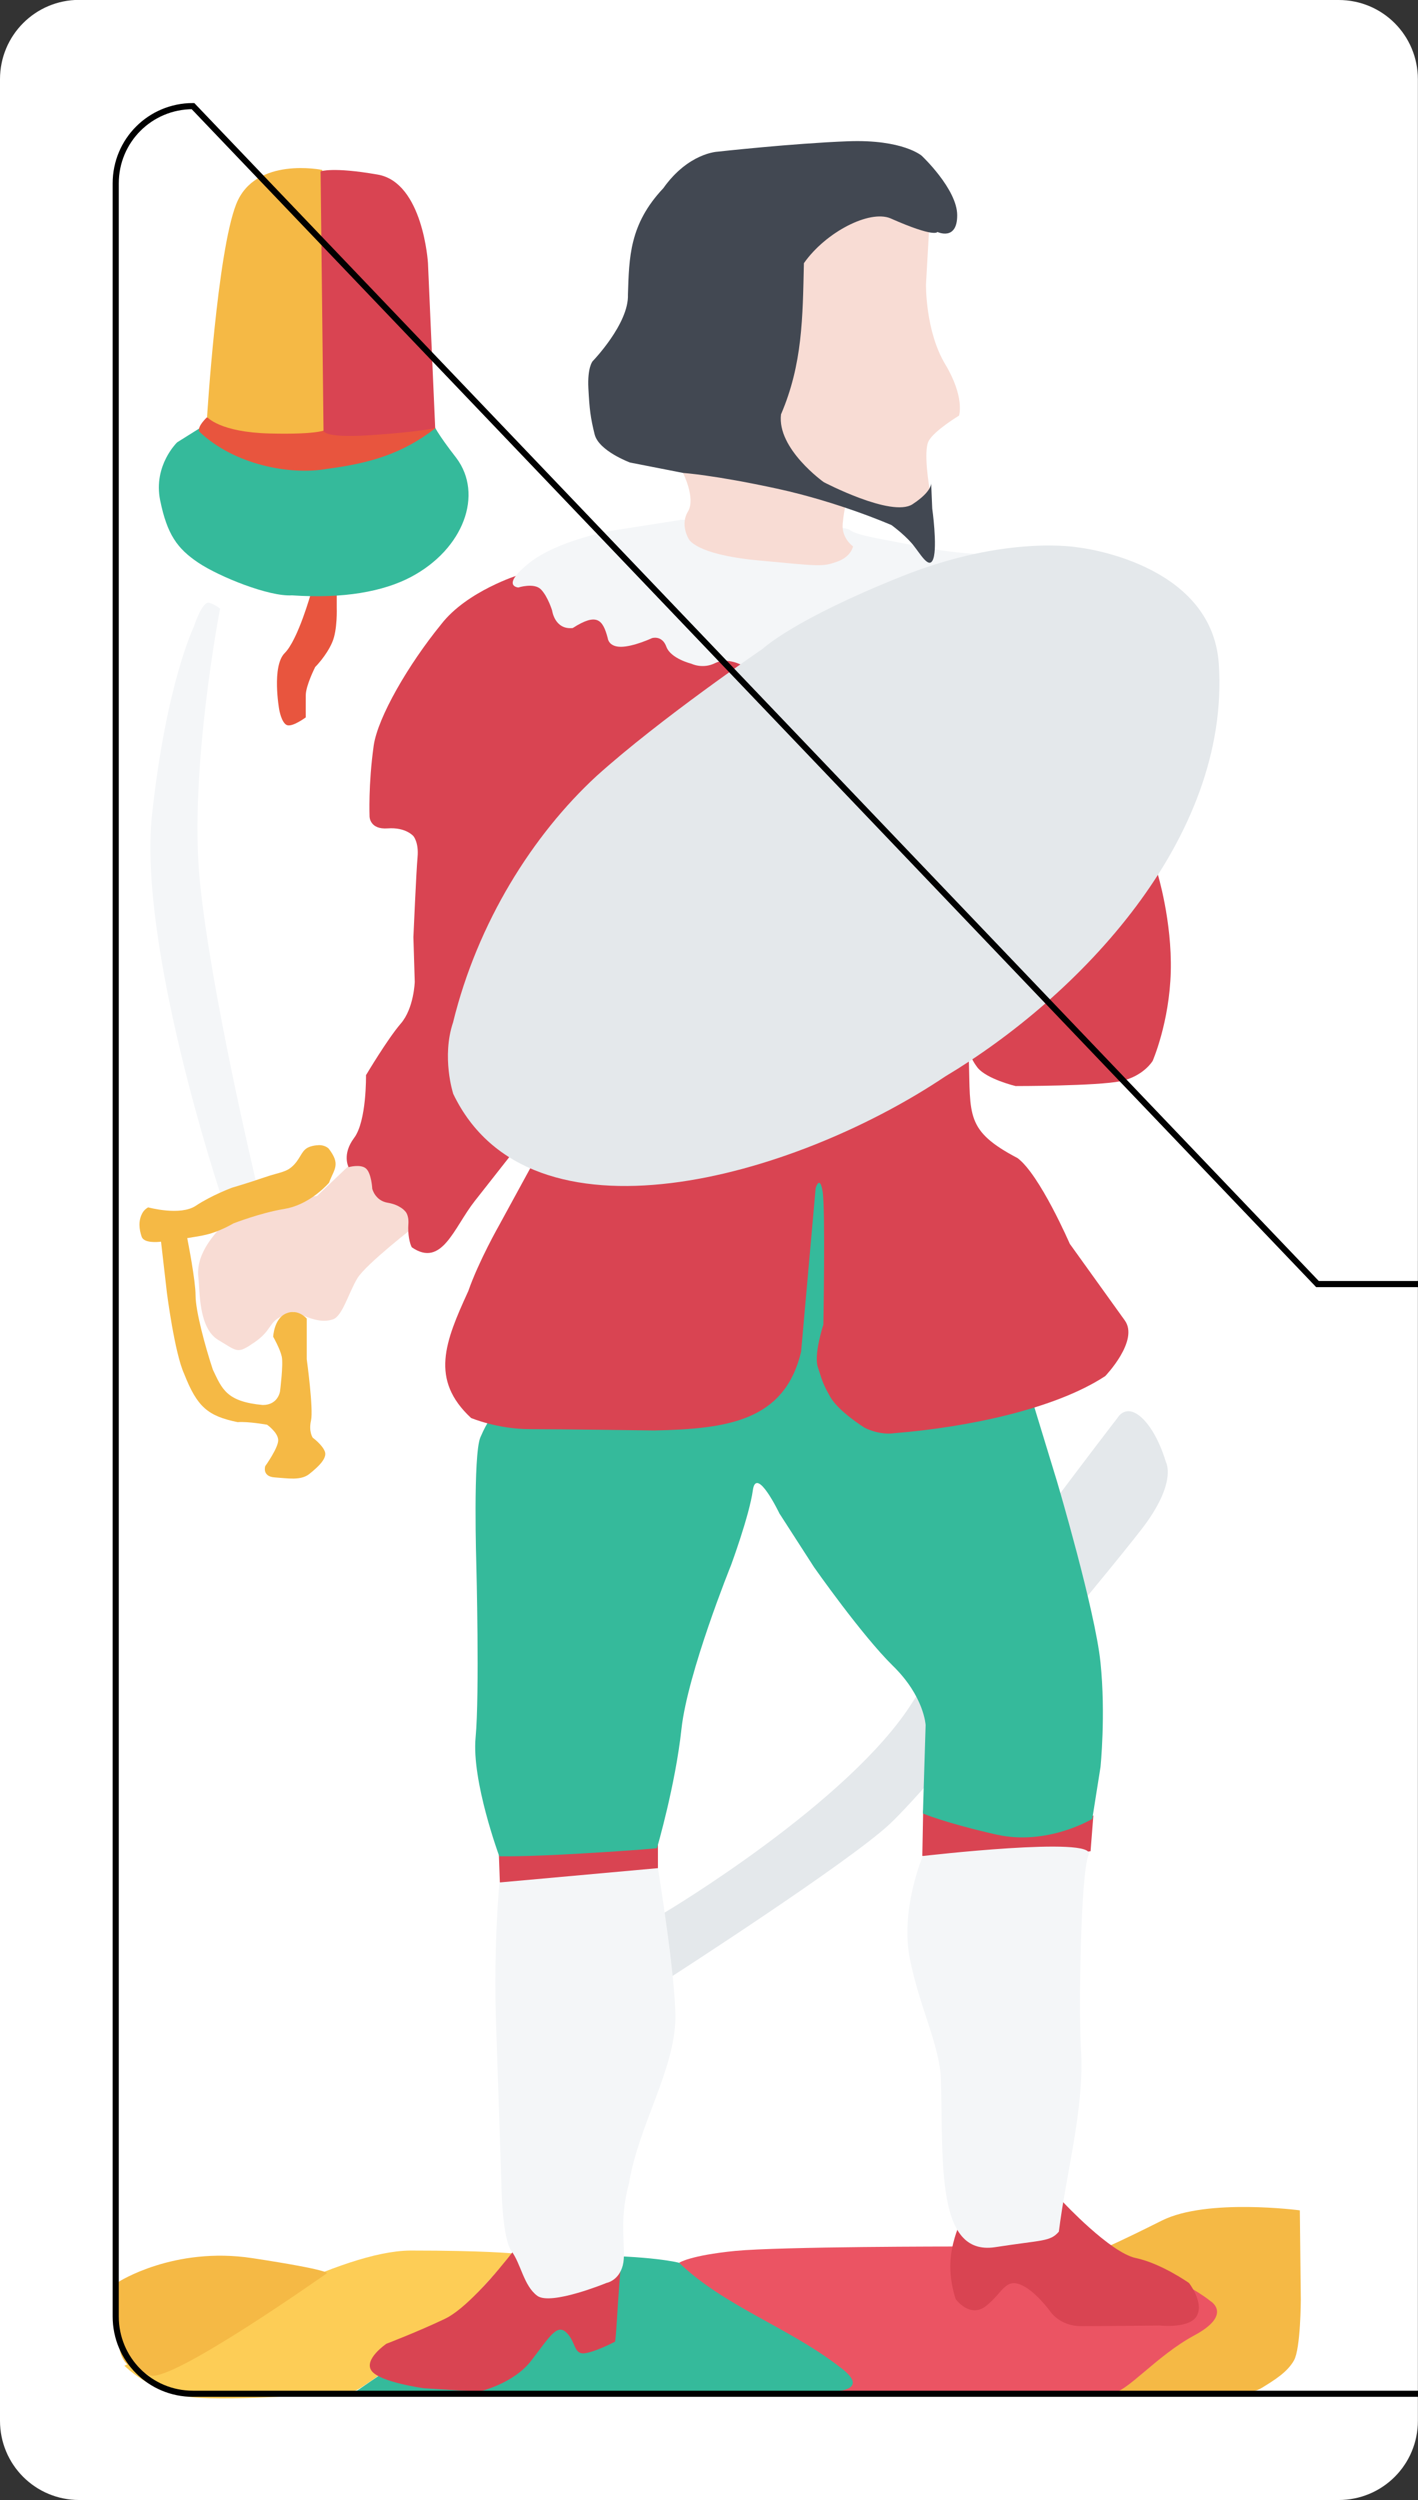
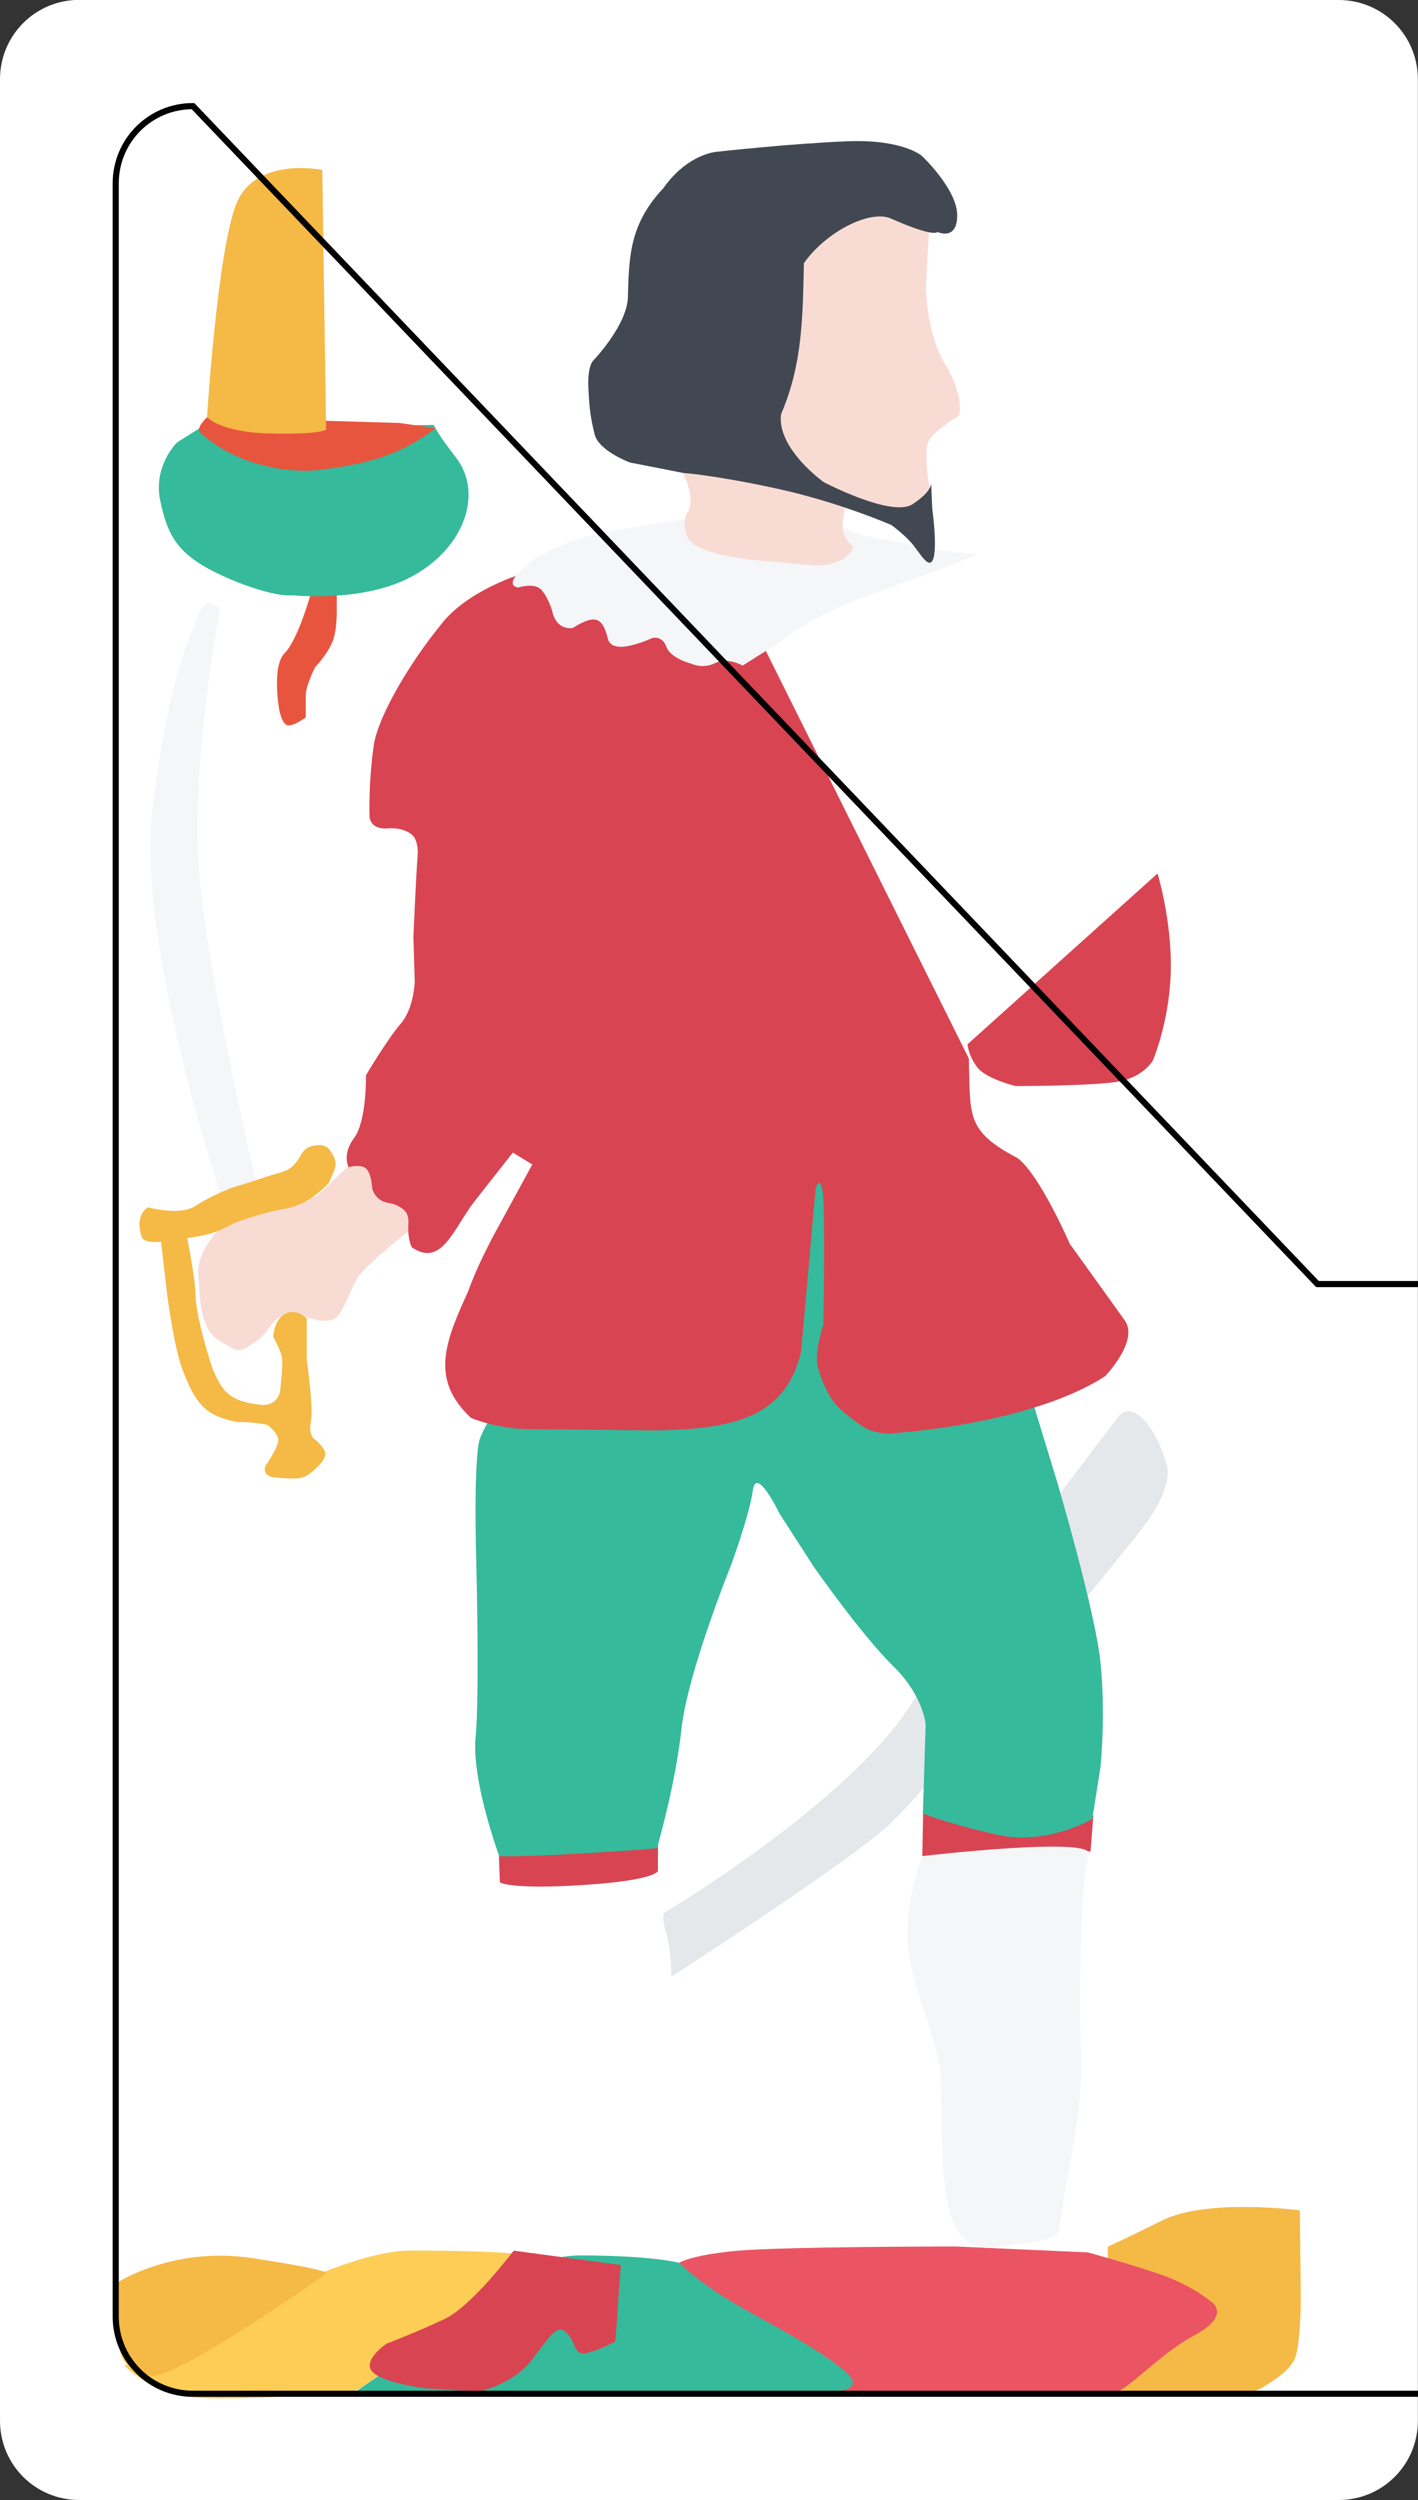
<svg xmlns="http://www.w3.org/2000/svg" width="11.58mm" height="20.404mm" viewBox="0 0 11.58 20.404" version="1.1" id="svg5" xml:space="preserve">
  <rect x="0" y="0" width="11.58" height="20.404" fill="#333333" stroke="none" />
  <defs id="defs2" />
  <g id="layer2" style="display:inline" transform="translate(-8.238,-8.748)">
    <path style="display:inline;opacity:1;fill:#ffffff;fill-opacity:1" id="rect4946" width="11.58" height="20.404" x="8.226" y="8.779" ry="0.648" d="M 8.874,8.779 H 19.159 c 0.359,0 0.647,0.289 0.647,0.648 v 19.109 c 0,0.359 -0.289,0.647 -0.647,0.647 H 8.874 c -0.359,0 -0.647,-0.289 -0.647,-0.647 V 9.426 c 0,-0.359 0.289,-0.648 0.647,-0.648 z" transform="translate(0.011,-0.031)" />
    <g id="layer8" style="display:inline">
      <path style="display:inline;opacity:1;fill:#f5b945;fill-opacity:1;stroke-width:0.265;stroke-dasharray:none" d="m 17.286,28.27 1.059,0.005 c 0,0 0.106,0.018 0.202,-0.041 0.097,-0.06 0.203,-0.124 0.258,-0.221 0.055,-0.097 0.056,-0.497 0.056,-0.497 l -0.008,-0.728 c 0,0 -0.757,-0.101 -1.126,0.083 -0.368,0.184 -0.442,0.212 -0.442,0.212 z" id="path44124" />
      <path style="display:inline;opacity:1;fill:#eb5463;fill-opacity:1;stroke-width:0.265;stroke-dasharray:none" d="m 13.784,27.216 c 0,0 0.085,-0.06 0.459,-0.097 0.375,-0.036 1.802,-0.036 1.802,-0.036 l 1.076,0.048 c 0,0 0.399,0.109 0.629,0.193 0.23,0.085 0.375,0.206 0.375,0.206 0,0 0.181,0.109 -0.133,0.278 -0.314,0.169 -0.556,0.472 -0.677,0.472 -0.121,0 -2.237,0 -2.237,0 l -0.447,-0.036 z" id="path42616" />
      <path style="display:inline;opacity:1;fill:#fdcd56;fill-opacity:1;stroke-width:0.269;stroke-dasharray:none" d="m 11.588,27.116 c 0.615,0 0.841,0.024 0.841,0.024 l -0.452,0.501 c 0,0 -0.791,0.635 -0.878,0.635 -0.088,0 -0.954,0.073 -1.293,0.037 C 9.467,28.276 9.254,28.056 9.254,28.056 10.042,27.698 11.014,27.122 11.588,27.116 Z" id="path41024" />
      <path style="display:inline;opacity:1;fill:#f5b945;fill-opacity:1;stroke-width:0.269;stroke-dasharray:none" d="m 9.204,27.373 c 0,0 0.453,-0.293 1.095,-0.195 0.642,0.098 0.609,0.123 0.609,0.123 0,0 -1.267,0.895 -1.443,0.834 -0.176,-0.061 -0.248,-0.09 -0.26,-0.298 -0.013,-0.208 0,-0.464 0,-0.464 z" id="path41022" />
      <path style="display:inline;opacity:1;fill:#35ba9b;fill-opacity:1;stroke-width:0.265;stroke-dasharray:none" d="m 11.124,28.28 3.736,-0.012 c 0,0 0.58,0.048 0.23,-0.206 -0.412,-0.318 -0.939,-0.493 -1.306,-0.846 0,0 -0.218,-0.06 -0.81,-0.06 -0.592,0 -1.197,0.677 -1.197,0.677 z" id="path41832" />
    </g>
    <g id="layer9" style="display:inline">
      <path style="display:inline;opacity:1;fill:#e4e8eb;fill-opacity:1;stroke-width:0.265" d="m 13.667,24.357 c 0,0 1.51,-0.897 2.024,-1.718 0.514,-0.821 1.674,-2.32 1.674,-2.32 0,0 0.066,-0.12 0.197,0 0.131,0.12 0.197,0.361 0.197,0.361 0,0 0.098,0.164 -0.197,0.547 -0.295,0.383 -1.718,2.09 -2.057,2.407 -0.339,0.317 -1.784,1.247 -1.784,1.247 0,0 0,-0.208 -0.044,-0.361 -0.044,-0.153 -0.011,-0.164 -0.011,-0.164 z" id="path1756" />
      <path style="display:inline;opacity:1;fill:#d94452;fill-opacity:1;stroke-width:0.265" d="m 15.777,23.523 -0.007,0.371 c 0,0 0.209,0.166 0.727,0.074 0.517,-0.092 0.647,-0.111 0.647,-0.111 l 0.023,-0.292 c 0,0 -0.288,0.132 -0.756,0.07 -0.468,-0.062 -0.593,-0.1 -0.593,-0.1 z" id="path1754" />
      <path style="display:inline;opacity:1;fill:#d94452;fill-opacity:1;stroke-width:0.265" d="m 12.312,23.886 0.008,0.225 c 0,0 0.082,0.06 0.677,0.022 0.595,-0.038 0.614,-0.114 0.614,-0.114 V 23.79 Z" id="path1752" />
      <path style="display:inline;opacity:1;fill:#f8dcd4;fill-opacity:1;stroke-width:0.265" d="m 11.092,18.257 -0.265,0.252 c 0,0 -0.607,0.071 -0.775,0.245 -0.168,0.174 -0.207,0.31 -0.194,0.42 0.013,0.11 0,0.413 0.162,0.51 0.162,0.097 0.155,0.116 0.297,0.019 0.142,-0.097 0.116,-0.168 0.226,-0.213 0.11,-0.045 0.067,-0.046 0.164,-0.007 0.097,0.039 0.172,0.059 0.25,0.033 0.078,-0.026 0.129,-0.22 0.2,-0.336 0.071,-0.116 0.472,-0.426 0.472,-0.426 0,0 0.213,-0.401 -0.136,-0.485 -0.349,-0.084 -0.401,-0.013 -0.401,-0.013 z" id="path1813" />
      <path style="display:inline;opacity:1;fill:#35ba9b;fill-opacity:1;stroke-width:0.265" d="m 12.316,23.9 c 0,0 -0.228,-0.616 -0.194,-0.972 0.033,-0.355 0.006,-1.405 0.006,-1.405 0,0 -0.028,-0.9 0.033,-1.044 0.061,-0.144 0.111,-0.189 0.111,-0.189 l 2.421,-0.478 0.167,-1.522 0.167,0.006 0.039,1.527 0.544,0.522 1.038,-0.233 0.222,0.727 c 0,0 0.311,1.05 0.355,1.477 0.044,0.428 0,0.855 0,0.855 l -0.067,0.422 c 0,0 -0.366,0.222 -0.783,0.128 -0.416,-0.094 -0.6,-0.172 -0.6,-0.172 l 0.022,-0.722 c 0,0 -0.011,-0.233 -0.267,-0.483 -0.255,-0.25 -0.644,-0.805 -0.644,-0.805 l -0.283,-0.439 c 0,0 -0.189,-0.394 -0.217,-0.189 -0.028,0.205 -0.178,0.611 -0.178,0.611 0,0 -0.355,0.877 -0.405,1.338 -0.05,0.461 -0.2,0.972 -0.2,0.972 0,0 -0.138,0.016 -0.627,0.044 -0.471,0.028 -0.661,0.022 -0.661,0.022 z" id="path1750" />
      <path style="display:inline;opacity:1;fill:#d94452;fill-opacity:1;stroke-width:0.265" d="m 12.478,13.439 c 0,0 -0.426,0.131 -0.637,0.404 -0.269,0.33 -0.517,0.758 -0.551,0.989 -0.045,0.318 -0.034,0.58 -0.034,0.58 0,0 0,0.108 0.148,0.097 0.148,-0.011 0.21,0.063 0.21,0.063 0,0 0.045,0.051 0.034,0.171 -0.011,0.119 -0.034,0.654 -0.034,0.654 l 0.011,0.364 c 0,0 -0.006,0.216 -0.114,0.341 -0.108,0.125 -0.284,0.421 -0.284,0.421 0,0 0.006,0.375 -0.097,0.512 -0.102,0.136 -0.045,0.239 -0.045,0.239 0,0 0.097,-0.028 0.142,0.011 0.045,0.04 0.051,0.165 0.051,0.165 0,0 0.023,0.097 0.125,0.114 0.102,0.017 0.142,0.068 0.142,0.068 0,0 0.034,0.028 0.028,0.108 -0.006,0.08 0.011,0.159 0.028,0.188 0.246,0.169 0.343,-0.159 0.512,-0.375 l 0.313,-0.398 0.159,0.097 -0.273,0.5 c 0,0 -0.165,0.29 -0.25,0.534 -0.19,0.414 -0.314,0.722 0.023,1.035 0,0 0.216,0.091 0.478,0.091 0.261,0 1.018,0.011 1.018,0.011 0.596,-0.013 1.064,-0.076 1.199,-0.642 l 0.119,-1.336 c 0,0 0.034,-0.114 0.057,0.028 0.023,0.142 0.006,1.086 0.006,1.086 0,0 -0.08,0.244 -0.045,0.347 0.034,0.102 0.034,0.125 0.102,0.244 0.068,0.119 0.279,0.25 0.279,0.25 0,0 0.114,0.063 0.244,0.045 0.599,-0.048 1.314,-0.198 1.722,-0.466 0,0 0.279,-0.29 0.159,-0.455 -0.119,-0.165 -0.449,-0.625 -0.449,-0.625 0,0 -0.244,-0.563 -0.426,-0.699 -0.427,-0.224 -0.384,-0.348 -0.398,-0.813 l -1.708,-3.427 z" id="path1748" />
      <path style="display:inline;opacity:1;fill:#f4f6f8;fill-opacity:1;stroke-width:0.265" d="m 13.793,12.992 -0.556,0.087 c 0,0 -0.444,0.077 -0.679,0.265 -0.235,0.189 -0.087,0.199 -0.087,0.199 0,0 0.128,-0.041 0.184,0.015 0.056,0.056 0.092,0.173 0.092,0.173 0,0 0.02,0.158 0.168,0.143 0.198,-0.127 0.246,-0.069 0.286,0.082 0,0 0.005,0.071 0.107,0.071 0.102,0 0.255,-0.071 0.255,-0.071 0,0 0.082,-0.026 0.117,0.071 0.036,0.097 0.204,0.138 0.204,0.138 0,0 0.092,0.046 0.194,-0.005 0.102,-0.051 0.225,0.02 0.225,0.02 l 0.316,-0.199 c 0,0 0.225,-0.204 0.776,-0.398 0.551,-0.194 0.668,-0.245 0.668,-0.245 l 0.164,-0.068 c 0,0 -0.236,-0.009 -0.501,-0.065 -0.265,-0.056 -0.485,-0.082 -0.551,-0.133 -0.066,-0.051 -1.383,-0.082 -1.383,-0.082 z" id="path1742" />
      <path style="display:inline;opacity:1;fill:#f8dcd4;fill-opacity:1;stroke-width:0.265;stroke-dasharray:none" d="m 13.814,12.604 c 0,0 0.108,0.211 0.042,0.319 -0.066,0.108 0.006,0.223 0.006,0.223 0,0 0.048,0.126 0.56,0.175 0.512,0.048 0.53,0.054 0.65,0.012 0.12,-0.042 0.132,-0.126 0.132,-0.126 0,0 -0.096,-0.066 -0.084,-0.187 0.014,-0.143 0.03,-0.156 0.03,-0.156 0,0 -0.361,-0.108 -0.602,-0.175 -0.259,-0.042 -0.734,-0.084 -0.734,-0.084 z" id="path1737" />
      <path style="display:inline;opacity:1;fill:#d94452;fill-opacity:1;stroke-width:0.265" d="m 12.433,27.117 c 0,0 -0.341,0.451 -0.561,0.556 -0.22,0.105 -0.479,0.204 -0.479,0.204 0,0 -0.187,0.127 -0.121,0.22 0.066,0.094 0.429,0.143 0.429,0.143 l 0.446,0.028 c 0,0 0.281,-0.061 0.429,-0.253 0.149,-0.193 0.209,-0.303 0.286,-0.231 0.077,0.072 0.061,0.176 0.143,0.171 0.083,-0.005 0.253,-0.094 0.253,-0.094 0,0 0.005,0.028 0.017,-0.165 0.011,-0.193 0.033,-0.462 0.033,-0.462 z" id="path1764" />
      <path style="display:inline;opacity:1;fill:#f8dcd4;fill-opacity:1;stroke-width:0.265" d="m 15.824,10.648 -0.024,0.421 c 0,0 -0.006,0.379 0.156,0.65 0.163,0.271 0.114,0.421 0.114,0.421 0,0 -0.199,0.12 -0.247,0.205 -0.048,0.084 0.006,0.391 0.006,0.391 0,0 -0.066,0.379 -0.445,0.205 -0.379,-0.175 -0.752,-0.379 -0.801,-0.548 -0.048,-0.169 0.138,-0.596 0.138,-0.596 0,0 -0.013,-0.786 0.096,-0.987 0.084,-0.154 0.56,-0.319 0.56,-0.319 0,0 0.271,0.06 0.361,0.09 0.12,0.072 0.084,0.066 0.084,0.066 z" id="path1735" />
      <path style="display:inline;opacity:1;fill:#d94452;fill-opacity:1;stroke-width:0.265" d="m 17.691,15.877 c 0,0 0.119,0.387 0.108,0.802 -0.011,0.415 -0.148,0.728 -0.148,0.728 0,0 -0.074,0.125 -0.261,0.165 -0.188,0.04 -0.858,0.04 -0.858,0.04 0,0 -0.239,-0.057 -0.313,-0.153 -0.074,-0.097 -0.08,-0.188 -0.08,-0.188 z" id="path1746" />
-       <path style="display:inline;opacity:1;fill:#d94452;fill-opacity:1;stroke-width:0.265" d="m 16.065,26.924 c 0,0 -0.061,0.138 -0.066,0.297 -0.005,0.16 0.044,0.292 0.044,0.292 0,0 0.116,0.16 0.248,0.055 0.132,-0.105 0.154,-0.22 0.275,-0.176 0.121,0.044 0.248,0.22 0.248,0.22 0,0 0.077,0.121 0.253,0.121 0.176,0 0.644,-0.005 0.644,-0.005 0,0 0.248,0.028 0.303,-0.083 0.055,-0.11 -0.066,-0.264 -0.066,-0.264 0,0 -0.226,-0.16 -0.435,-0.204 -0.209,-0.044 -0.594,-0.457 -0.594,-0.457 z" id="path1766" />
      <path style="display:inline;opacity:1;fill:#424852;fill-opacity:1;stroke-width:0.265" d="m 14.965,12.683 c 0,0 -0.383,-0.272 -0.349,-0.553 0.176,-0.41 0.177,-0.789 0.187,-1.234 0.179,-0.255 0.536,-0.437 0.707,-0.366 0.366,0.162 0.383,0.111 0.383,0.111 0,0 0.162,0.077 0.162,-0.136 0,-0.213 -0.289,-0.485 -0.289,-0.485 0,0 -0.153,-0.136 -0.604,-0.119 -0.451,0.017 -1.064,0.085 -1.064,0.085 0,0 -0.238,0.009 -0.443,0.298 -0.278,0.295 -0.279,0.565 -0.289,0.868 0.009,0.238 -0.289,0.545 -0.289,0.545 0,0 -0.043,0.051 -0.034,0.221 0.009,0.17 0.017,0.238 0.051,0.375 0.034,0.136 0.289,0.23 0.289,0.23 l 0.434,0.085 c 0,0 0.255,0.017 0.766,0.128 0.511,0.111 0.936,0.298 0.936,0.298 0,0 0.094,0.068 0.162,0.145 0.068,0.077 0.145,0.23 0.179,0.128 0.034,-0.102 -0.009,-0.409 -0.009,-0.409 l -0.009,-0.213 c 0,0 0.017,0.068 -0.153,0.179 C 15.518,12.973 14.965,12.683 14.965,12.683 Z" id="path1637" />
-       <path style="display:inline;opacity:1;fill:#e4e8eb;fill-opacity:1;stroke-width:0.265;stroke-dasharray:none" d="m 11.938,17.671 c 0,0 -0.095,-0.296 0,-0.579 0.2,-0.816 0.651,-1.53 1.17,-2.009 0.52,-0.469 1.359,-1.04 1.359,-1.04 0,0 0.246,-0.236 1.135,-0.591 0.859,-0.343 1.442,-0.236 1.442,-0.236 0,0 1.087,0.118 1.147,0.946 0.098,1.438 -1.153,2.726 -2.233,3.371 -1.242,0.833 -3.398,1.443 -4.02,0.14 z" id="path1744" />
-       <path style="display:inline;opacity:1;fill:#f4f6f8;fill-opacity:1;stroke-width:0.265" d="m 12.317,24.112 c 0,0 -0.05,0.512 -0.028,1.15 0.022,0.638 0.044,1.321 0.044,1.321 0,0 0.005,0.435 0.083,0.539 0.077,0.105 0.099,0.281 0.209,0.363 0.11,0.083 0.567,-0.105 0.567,-0.105 0,0 0.099,-0.017 0.132,-0.143 0.033,-0.127 -0.039,-0.347 0.05,-0.666 0.08,-0.483 0.373,-0.924 0.38,-1.354 0,-0.347 -0.143,-1.222 -0.143,-1.222 z" id="path1758" />
      <path style="display:inline;opacity:1;fill:#f4f6f8;fill-opacity:1;stroke-width:0.265" d="m 15.774,23.897 c 0,0 -0.187,0.435 -0.105,0.842 0.083,0.407 0.242,0.699 0.253,0.98 0.019,0.68 -0.04,1.44 0.44,1.37 0.391,-0.061 0.451,-0.044 0.523,-0.127 0.059,-0.475 0.206,-0.996 0.182,-1.464 -0.022,-0.314 -0.005,-1.458 0.061,-1.613 0.066,-0.154 -1.354,0.011 -1.354,0.011 z" id="path1760" />
      <path style="display:inline;opacity:1;fill:#f4f6f8;fill-opacity:1;stroke-width:0.265" d="m 10.035,13.717 c 0,0 -0.253,1.305 -0.166,2.212 0.088,0.906 0.458,2.455 0.458,2.455 l -0.292,0.097 c 0,0 -0.672,-2.017 -0.555,-3.088 0.117,-1.072 0.341,-1.53 0.341,-1.53 0,0 0.068,-0.214 0.127,-0.195 0.058,0.019 0.088,0.049 0.088,0.049 z" id="path1805" />
      <path id="path1807" style="display:inline;opacity:1;fill:#f5b945;fill-opacity:1;stroke-width:0.265" d="m 10.836,18.095 c -0.018,2.17e-4 -0.038,0.003 -0.061,0.01 -0.074,0.022 -0.074,0.083 -0.135,0.148 -0.061,0.065 -0.111,0.059 -0.239,0.103 -0.133,0.046 -0.267,0.085 -0.267,0.085 0,0 -0.168,0.062 -0.297,0.148 -0.127,0.085 -0.389,0.013 -0.389,0.013 0,0 -0.031,0.015 -0.048,0.048 -0.034,0.062 -0.026,0.131 -0.005,0.192 0.019,0.053 0.128,0.044 0.158,0.04 l 0.048,0.417 c 0,0 0.063,0.493 0.141,0.662 0.106,0.27 0.193,0.344 0.437,0.394 0.085,-0.007 0.24,0.021 0.24,0.021 0,0 0.091,0.064 0.091,0.127 0,0.063 -0.106,0.211 -0.106,0.211 0,0 -0.028,0.085 0.078,0.092 0.106,0.007 0.211,0.028 0.282,-0.028 0.07,-0.056 0.148,-0.127 0.127,-0.183 -0.021,-0.056 -0.099,-0.113 -0.099,-0.113 0,0 -0.035,-0.05 -0.014,-0.141 0.021,-0.092 -0.035,-0.5 -0.035,-0.5 v -0.331 c 0,0 -0.071,-0.085 -0.169,-0.042 -0.099,0.042 -0.105,0.19 -0.105,0.19 0,0 0.056,0.098 0.07,0.162 0.014,0.063 -0.014,0.282 -0.014,0.282 0,0 -0.014,0.113 -0.141,0.113 -0.298,-0.027 -0.333,-0.132 -0.408,-0.289 -0.063,-0.19 -0.141,-0.479 -0.141,-0.606 0,-0.12 -0.061,-0.432 -0.068,-0.467 0.059,-0.009 0.119,-0.019 0.159,-0.029 0.109,-0.026 0.218,-0.091 0.218,-0.091 0,0 0.223,-0.087 0.415,-0.118 0.192,-0.031 0.333,-0.177 0.366,-0.214 0.042,-0.114 0.098,-0.148 -0.004,-0.28 -0.018,-0.015 -0.044,-0.028 -0.083,-0.027 z" />
    </g>
    <g id="layer7" style="display:inline">
      <path style="display:inline;opacity:1;fill:#e8553e;fill-opacity:1;stroke-width:0.265;stroke-dasharray:none" d="m 10.78,13.581 c 0,0 -0.108,0.389 -0.217,0.497 -0.108,0.108 -0.045,0.461 -0.045,0.461 0,0 0.018,0.108 0.063,0.127 0.045,0.018 0.154,-0.063 0.154,-0.063 0,0 -0.001,-0.097 0,-0.181 0.001,-0.081 0.077,-0.23 0.077,-0.23 0,0 0.092,-0.091 0.14,-0.204 0.043,-0.101 0.036,-0.28 0.036,-0.28 v -0.145 z" id="path49328" />
      <path style="display:inline;opacity:1;fill:#35ba9b;fill-opacity:1;stroke-width:0.265;stroke-dasharray:none" d="m 9.87,12.242 -0.185,0.116 c 0,0 -0.197,0.188 -0.139,0.474 0.057,0.278 0.139,0.393 0.312,0.509 0.174,0.116 0.579,0.278 0.764,0.266 0.421,0.029 0.747,-0.031 0.972,-0.15 0.431,-0.228 0.594,-0.675 0.37,-0.972 -0.162,-0.208 -0.184,-0.269 -0.184,-0.269 z" id="path47148" />
      <path style="display:inline;opacity:1;fill:#e8553e;fill-opacity:1;stroke-width:0.265;stroke-dasharray:none" d="m 9.928,12.154 c 0,0 -0.081,0.074 -0.063,0.116 0.285,0.273 0.745,0.358 1.042,0.305 0.352,-0.046 0.617,-0.123 0.888,-0.333 l -0.296,-0.042 z" id="path47146" />
      <path style="display:inline;opacity:1;fill:#f5b945;fill-opacity:1;stroke-width:0.265;stroke-dasharray:none" d="m 10.87,10.135 c 0,0 -0.548,-0.114 -0.703,0.279 -0.155,0.393 -0.238,1.737 -0.238,1.737 0,0 0.1,0.125 0.513,0.135 0.414,0.01 0.459,-0.032 0.459,-0.032 z" id="path44910" />
-       <path style="display:inline;opacity:1;fill:#d94452;fill-opacity:1;stroke-width:0.265;stroke-dasharray:none" d="m 10.856,10.147 0.024,2.112 c 0,0 -0.024,0.067 0.379,0.041 0.403,-0.026 0.533,-0.059 0.533,-0.059 l -0.059,-1.346 c 0,0 -0.039,-0.657 -0.41,-0.722 -0.371,-0.065 -0.468,-0.026 -0.468,-0.026 z" id="path44912" />
    </g>
    <path style="opacity:1;fill:#ffffff;fill-opacity:0;stroke:#000000;stroke-width:0.05;stroke-dasharray:none;stroke-opacity:1" id="rect315" width="9.69" height="18.671" x="9.183" y="9.614" ry="0.631" d="m 9.814,9.614 h 8.428 c 0.35,0 0.631,0.281 0.631,0.631 V 27.654 c 0,0.35 -0.281,0.631 -0.631,0.631 H 9.814 c -0.35,0 -0.631,-0.281 -0.631,-0.631 V 10.245 c 0,-0.35 0.281,-0.631 0.631,-0.631 z" />
  </g>
</svg>